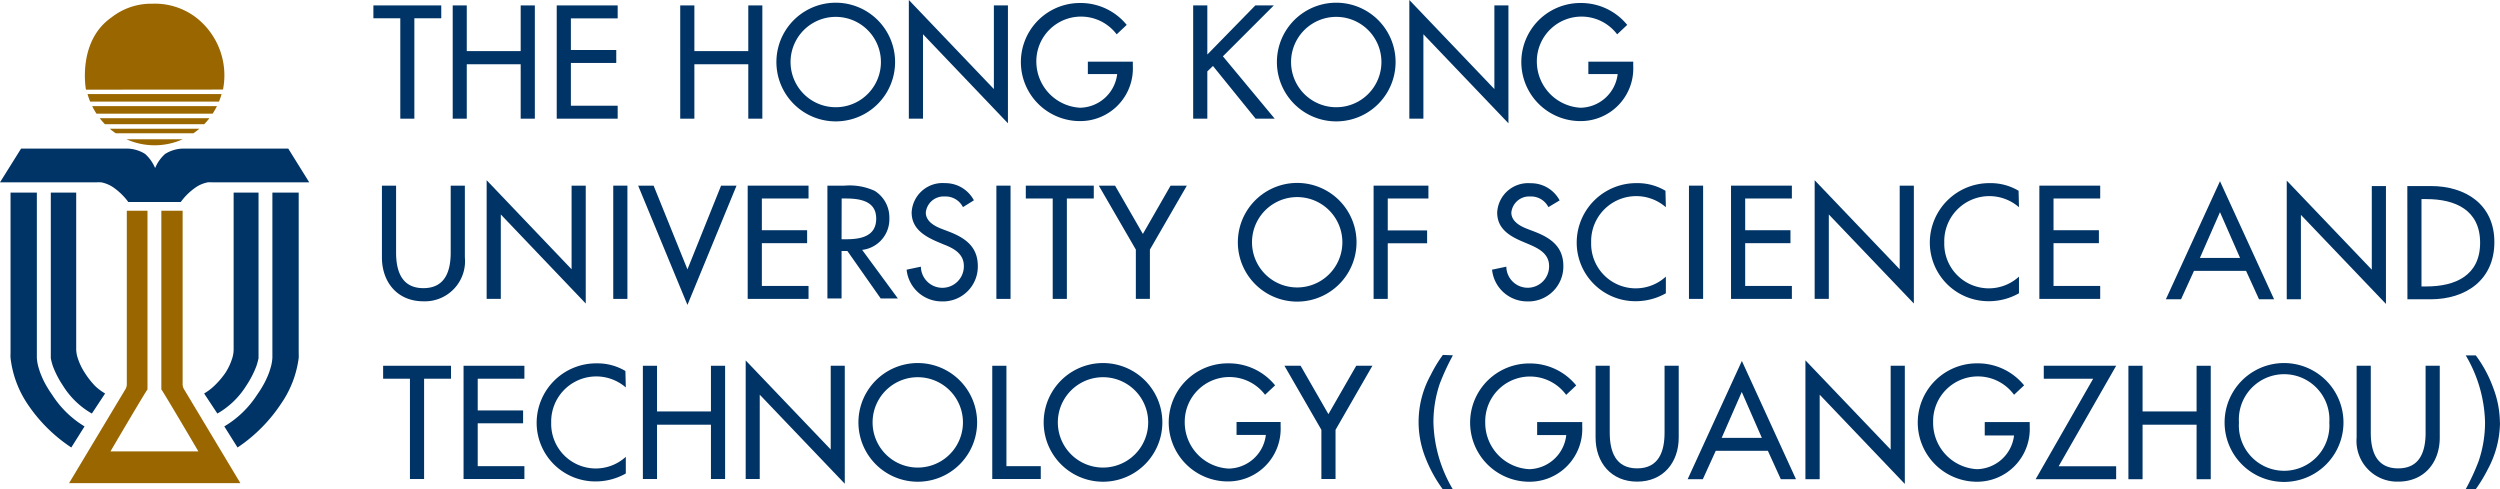
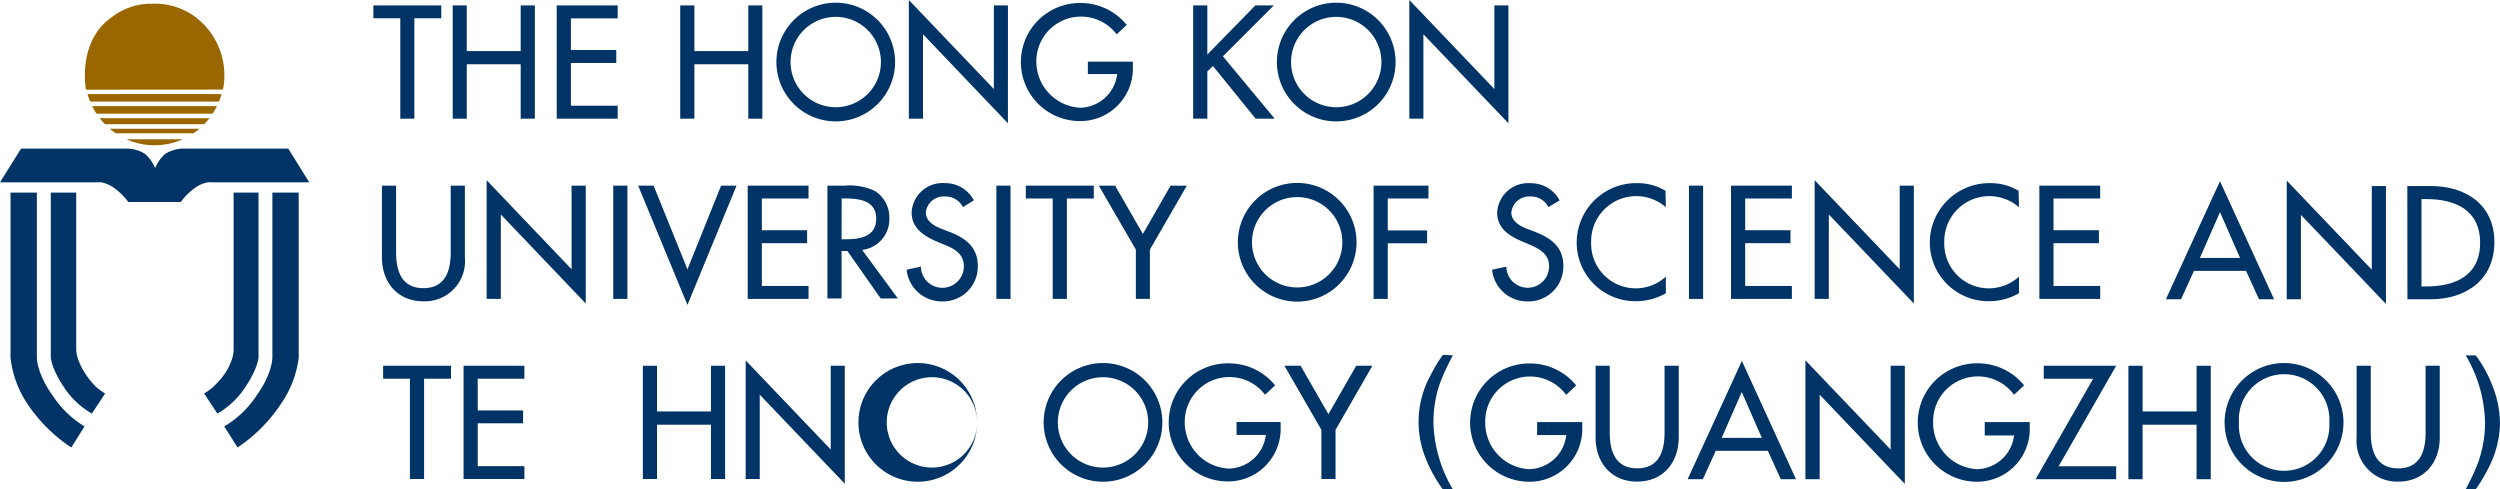
<svg xmlns="http://www.w3.org/2000/svg" id="图层_1" data-name="图层 1" viewBox="0 0 249 48.73">
  <defs>
    <style>.cls-1{fill:#960;}.cls-2{fill:#036;}</style>
  </defs>
  <title>logo</title>
-   <path class="cls-1" d="M23.94,48.39l-5.58-9.3a1,1,0,0,1-.17-.57V21.26H16.07v17.8c.17.18,3.69,6.17,3.69,6.17H11s3.52-6,3.69-6.17V21.26H12.63V38.52a1,1,0,0,1-.17.57l-5.58,9.3Z" transform="translate(0 -0.27)" />
  <path class="cls-1" d="M22.21,9.19A7.29,7.29,0,0,0,19.51,2,6.78,6.78,0,0,0,15.16.64,6.39,6.39,0,0,0,11.11,2c-3.45,2.4-2.55,7.2-2.55,7.2Z" transform="translate(0 -0.27)" />
  <path class="cls-1" d="M9,10.39H21.81a6.58,6.58,0,0,0,.26-.75H8.72a7,7,0,0,0,.26.75" transform="translate(0 -0.27)" />
  <path class="cls-1" d="M21.61,10.84H9.18a7.17,7.17,0,0,0,.43.75H21.18a7.61,7.61,0,0,0,.43-.75" transform="translate(0 -0.27)" />
  <path class="cls-1" d="M10.45,12.64h9.89a6.71,6.71,0,0,0,.52-.6H9.93a6.9,6.9,0,0,0,.52.6" transform="translate(0 -0.27)" />
  <path class="cls-1" d="M11.52,13.54h7.75a7,7,0,0,0,.59-.45H10.93a7.2,7.2,0,0,0,.59.45" transform="translate(0 -0.27)" />
  <path class="cls-1" d="M12.59,14.14a6.86,6.86,0,0,0,5.61,0Z" transform="translate(0 -0.27)" />
  <path class="cls-2" d="M28.71,15.07H18.2a3.49,3.49,0,0,0-1.75.53,3.87,3.87,0,0,0-1,1.41h0a3.92,3.92,0,0,0-1-1.41,3.49,3.49,0,0,0-1.75-.53H2.1L0,18.43H9.62a3.8,3.8,0,0,1,.46,0,3.2,3.2,0,0,1,1.3.57,6.34,6.34,0,0,1,1.09,1c.09.09.31.39.31.39H18s.23-.3.31-.39a6.12,6.12,0,0,1,1.09-1,3.2,3.2,0,0,1,1.3-.57,3.85,3.85,0,0,1,.46,0H30.8Z" transform="translate(0 -0.27)" />
  <path class="cls-2" d="M1.05,19.45v16a4.44,4.44,0,0,0,0,.47,10.32,10.32,0,0,0,1.68,4.57A15.57,15.57,0,0,0,7.1,44.84l1.32-2.1A9.91,9.91,0,0,1,5.2,39.6a11,11,0,0,1-.77-1.25,9.26,9.26,0,0,1-.44-1c-.08-.24-.15-.46-.2-.66a4.34,4.34,0,0,1-.12-.79c0-.1,0-.49,0-.49V19.45Z" transform="translate(0 -0.27)" />
  <path class="cls-2" d="M5.06,19.45V35.37s0,.06,0,.13,0,.2,0,.28,0,.13,0,.17a6.54,6.54,0,0,0,.21.8,9.61,9.61,0,0,0,1,1.93,8.15,8.15,0,0,0,2.88,2.78l1.32-2a5.15,5.15,0,0,1-1-.75A8.2,8.2,0,0,1,8.4,37.33a6,6,0,0,1-.69-1.5,3,3,0,0,1-.12-.8c0-.15,0-.23,0-.23V19.45Z" transform="translate(0 -0.27)" />
  <path class="cls-2" d="M29.75,19.45v16a4.39,4.39,0,0,1,0,.47A10.31,10.31,0,0,1,28,40.47a15.58,15.58,0,0,1-4.34,4.37l-1.32-2.1A9.91,9.91,0,0,0,25.6,39.6a11,11,0,0,0,.77-1.25,9.18,9.18,0,0,0,.44-1c.08-.24.15-.46.2-.66a4.36,4.36,0,0,0,.12-.79c0-.1,0-.49,0-.49V19.45Z" transform="translate(0 -0.27)" />
  <path class="cls-2" d="M25.75,19.45V35.37s0,.06,0,.13,0,.2,0,.28,0,.13,0,.17a6.49,6.49,0,0,1-.22.8,9.66,9.66,0,0,1-1,1.93,8.16,8.16,0,0,1-2.88,2.78l-1.32-2a5.17,5.17,0,0,0,1-.75,8.19,8.19,0,0,0,1.13-1.32,6,6,0,0,0,.69-1.5,3,3,0,0,0,.12-.8c0-.15,0-.23,0-.23V19.45Z" transform="translate(0 -0.27)" />
  <polygon class="cls-2" points="42.24 47.71 40.83 47.71 40.83 37.72 38.16 37.72 38.16 36.43 44.92 36.43 44.92 37.72 42.24 37.72 42.24 47.71" />
  <polygon class="cls-2" points="46.17 36.43 52.23 36.43 52.23 37.72 47.58 37.72 47.58 40.88 52.1 40.88 52.1 42.16 47.58 42.16 47.58 46.43 52.23 46.43 52.23 47.71 46.17 47.71 46.17 36.43" />
-   <path class="cls-2" d="M62.33,38.86a4.49,4.49,0,0,0-7.43,3.5,4.44,4.44,0,0,0,7.43,3.41v1.66a6.09,6.09,0,0,1-3,.79,5.84,5.84,0,0,1-5.88-5.82,5.93,5.93,0,0,1,6-5.94,5.43,5.43,0,0,1,2.84.76Z" transform="translate(0 -0.27)" />
  <polygon class="cls-2" points="70.81 40.98 70.81 36.43 72.22 36.43 72.22 47.71 70.81 47.71 70.81 42.3 65.44 42.3 65.44 47.71 64.03 47.71 64.03 36.43 65.44 36.43 65.44 40.98 70.81 40.98" />
  <polygon class="cls-2" points="74.27 35.9 82.74 44.77 82.74 36.43 84.14 36.43 84.14 48.18 75.67 39.31 75.67 47.71 74.27 47.71 74.27 35.9" />
-   <path class="cls-2" d="M97.32,42.34a5.91,5.91,0,0,1-11.82,0,5.91,5.91,0,0,1,11.82,0m-1.41,0a4.5,4.5,0,1,0-9,0,4.5,4.5,0,1,0,9,0" transform="translate(0 -0.27)" />
-   <polygon class="cls-2" points="100.24 46.43 103.66 46.43 103.66 47.71 98.83 47.71 98.83 36.43 100.24 36.43 100.24 46.43" />
+   <path class="cls-2" d="M97.32,42.34a5.91,5.91,0,0,1-11.82,0,5.91,5.91,0,0,1,11.82,0a4.5,4.5,0,1,0-9,0,4.5,4.5,0,1,0,9,0" transform="translate(0 -0.27)" />
  <path class="cls-2" d="M115.77,42.34a5.91,5.91,0,0,1-11.82,0,5.91,5.91,0,0,1,11.82,0m-1.41,0a4.5,4.5,0,1,0-9,0,4.5,4.5,0,1,0,9,0" transform="translate(0 -0.27)" />
  <path class="cls-2" d="M127.55,42.3v.45a5.24,5.24,0,0,1-5.34,5.47,5.88,5.88,0,0,1,.15-11.76A5.92,5.92,0,0,1,127,38.65l-1,.94a4.45,4.45,0,0,0-8,2.74,4.61,4.61,0,0,0,4.38,4.61,3.79,3.79,0,0,0,3.7-3.35h-2.92V42.3Z" transform="translate(0 -0.27)" />
  <polygon class="cls-2" points="127.93 36.43 129.54 36.43 132.31 41.25 135.08 36.43 136.69 36.43 133.02 42.81 133.02 47.71 131.61 47.71 131.61 42.81 127.93 36.43" />
  <polygon class="cls-2" points="41.27 11.82 39.87 11.82 39.87 1.82 37.19 1.82 37.19 0.54 43.95 0.54 43.95 1.82 41.27 1.82 41.27 11.82" />
  <polygon class="cls-2" points="51.86 5.09 51.86 0.54 53.27 0.54 53.27 11.82 51.86 11.82 51.86 6.4 46.49 6.4 46.49 11.82 45.09 11.82 45.09 0.54 46.49 0.54 46.49 5.09 51.86 5.09" />
  <polygon class="cls-2" points="55.45 0.54 61.52 0.54 61.52 1.83 56.86 1.83 56.86 4.98 61.38 4.98 61.38 6.27 56.86 6.27 56.86 10.53 61.52 10.53 61.52 11.82 55.45 11.82 55.45 0.54" />
  <polygon class="cls-2" points="74.53 5.09 74.53 0.54 75.93 0.54 75.93 11.82 74.53 11.82 74.53 6.4 69.16 6.4 69.16 11.82 67.75 11.82 67.75 0.54 69.16 0.54 69.16 5.09 74.53 5.09" />
  <path class="cls-2" d="M89.15,6.45a5.91,5.91,0,0,1-11.82,0,5.91,5.91,0,0,1,11.82,0m-1.41,0a4.5,4.5,0,1,0-9,0,4.5,4.5,0,1,0,9,0" transform="translate(0 -0.27)" />
  <polygon class="cls-2" points="90.52 0 98.99 8.87 98.99 0.54 100.39 0.54 100.39 12.28 91.93 3.41 91.93 11.82 90.52 11.82 90.52 0" />
  <path class="cls-2" d="M112.83,6.41v.45a5.24,5.24,0,0,1-5.34,5.47A5.88,5.88,0,0,1,107.63.57a5.91,5.91,0,0,1,4.59,2.18l-1,.94a4.45,4.45,0,0,0-8,2.74A4.61,4.61,0,0,0,107.57,11a3.79,3.79,0,0,0,3.7-3.35h-2.92V6.41Z" transform="translate(0 -0.27)" />
  <polygon class="cls-2" points="125.03 0.54 126.87 0.54 121.8 5.61 126.96 11.82 125.06 11.82 120.81 6.57 120.25 7.11 120.25 11.82 118.84 11.82 118.84 0.54 120.25 0.54 120.25 5.43 125.03 0.54" />
  <path class="cls-2" d="M139,6.45a5.91,5.91,0,0,1-11.82,0,5.91,5.91,0,0,1,11.82,0m-1.41,0a4.5,4.5,0,1,0-9,0,4.5,4.5,0,1,0,9,0" transform="translate(0 -0.27)" />
  <polygon class="cls-2" points="140.37 0 148.84 8.87 148.84 0.54 150.24 0.54 150.24 12.28 141.77 3.41 141.77 11.82 140.37 11.82 140.37 0" />
-   <path class="cls-2" d="M162.67,6.41v.45a5.24,5.24,0,0,1-5.34,5.47A5.88,5.88,0,0,1,157.48.57a5.92,5.92,0,0,1,4.59,2.18l-1,.94a4.45,4.45,0,0,0-8,2.74A4.61,4.61,0,0,0,157.42,11a3.79,3.79,0,0,0,3.7-3.35H158.2V6.41Z" transform="translate(0 -0.27)" />
  <path class="cls-2" d="M39.45,18.76v6.66c0,1.84.55,3.55,2.72,3.55s2.72-1.7,2.72-3.55V18.76H46.3v7.14a4,4,0,0,1-4.13,4.38c-2.59,0-4.13-1.9-4.13-4.38V18.76Z" transform="translate(0 -0.27)" />
  <polygon class="cls-2" points="48.47 17.95 56.93 26.82 56.93 18.49 58.34 18.49 58.34 30.23 49.88 21.36 49.88 29.77 48.47 29.77 48.47 17.95" />
  <rect class="cls-2" x="61.08" y="18.49" width="1.41" height="11.28" />
  <polygon class="cls-2" points="68.47 26.83 71.82 18.49 73.36 18.49 68.47 30.37 63.56 18.49 65.1 18.49 68.47 26.83" />
  <polygon class="cls-2" points="74.47 18.49 80.53 18.49 80.53 19.77 75.88 19.77 75.88 22.93 80.39 22.93 80.39 24.22 75.88 24.22 75.88 28.48 80.53 28.48 80.53 29.77 74.47 29.77 74.47 18.49" />
  <path class="cls-2" d="M89.43,30H87.72L84.4,25.27h-.58V30H82.41V18.76h1.71a6,6,0,0,1,3,.52A3.12,3.12,0,0,1,88.58,22a3.07,3.07,0,0,1-2.71,3.16ZM83.82,24.1h.45c1.44,0,3-.27,3-2.06s-1.68-2-3.07-2h-.37Z" transform="translate(0 -0.27)" />
  <path class="cls-2" d="M95.91,20.9a1.93,1.93,0,0,0-1.81-1.06,1.78,1.78,0,0,0-1.89,1.6c0,.88.87,1.35,1.57,1.62l.81.31c1.6.63,2.8,1.51,2.8,3.4a3.47,3.47,0,0,1-3.6,3.52,3.51,3.51,0,0,1-3.49-3.16l1.42-.3A2.13,2.13,0,1,0,96,26.76C96,25.55,95,25,94,24.62l-.78-.33C92,23.74,90.8,23,90.8,21.43a3.08,3.08,0,0,1,3.32-2.92A3.22,3.22,0,0,1,97,20.22Z" transform="translate(0 -0.27)" />
  <rect class="cls-2" x="99.24" y="18.49" width="1.41" height="11.28" />
  <polygon class="cls-2" points="106.26 29.77 104.85 29.77 104.85 19.77 102.17 19.77 102.17 18.49 108.94 18.49 108.94 19.77 106.26 19.77 106.26 29.77" />
  <polygon class="cls-2" points="109.44 18.49 111.06 18.49 113.83 23.3 116.59 18.49 118.21 18.49 114.53 24.86 114.53 29.77 113.13 29.77 113.13 24.86 109.44 18.49" />
  <path class="cls-2" d="M135.11,24.4a5.91,5.91,0,0,1-11.82,0,5.91,5.91,0,0,1,11.82,0m-1.41,0a4.5,4.5,0,1,0-9,0,4.5,4.5,0,1,0,9,0" transform="translate(0 -0.27)" />
  <polygon class="cls-2" points="138.22 19.77 138.22 22.95 142.14 22.95 142.14 24.23 138.22 24.23 138.22 29.77 136.81 29.77 136.81 18.49 142.27 18.49 142.27 19.77 138.22 19.77" />
  <path class="cls-2" d="M154.22,20.9a1.93,1.93,0,0,0-1.81-1.06,1.78,1.78,0,0,0-1.88,1.6c0,.88.87,1.35,1.57,1.62l.81.31c1.6.63,2.8,1.51,2.8,3.4a3.48,3.48,0,0,1-3.61,3.52,3.51,3.51,0,0,1-3.49-3.16l1.42-.3a2.13,2.13,0,1,0,4.26-.06c0-1.21-1-1.73-1.94-2.14l-.78-.33c-1.28-.55-2.45-1.29-2.45-2.86a3.08,3.08,0,0,1,3.32-2.92,3.22,3.22,0,0,1,2.9,1.71Z" transform="translate(0 -0.27)" />
  <path class="cls-2" d="M165.92,20.91a4.49,4.49,0,0,0-7.44,3.5,4.44,4.44,0,0,0,7.44,3.41v1.66a6.09,6.09,0,0,1-3,.79,5.84,5.84,0,0,1-5.88-5.82,5.93,5.93,0,0,1,6-5.94,5.43,5.43,0,0,1,2.84.76Z" transform="translate(0 -0.27)" />
  <rect class="cls-2" x="168.22" y="18.49" width="1.41" height="11.28" />
  <polygon class="cls-2" points="172.41 18.49 178.47 18.49 178.47 19.77 173.82 19.77 173.82 22.93 178.33 22.93 178.33 24.22 173.82 24.22 173.82 28.48 178.47 28.48 178.47 29.77 172.41 29.77 172.41 18.49" />
  <polygon class="cls-2" points="180.74 17.95 189.21 26.82 189.21 18.49 190.62 18.49 190.62 30.23 182.15 21.36 182.15 29.77 180.74 29.77 180.74 17.95" />
  <path class="cls-2" d="M201.09,20.91a4.49,4.49,0,0,0-7.44,3.5,4.44,4.44,0,0,0,7.44,3.41v1.66a6.08,6.08,0,0,1-3,.79,5.84,5.84,0,0,1-5.88-5.82,5.93,5.93,0,0,1,6-5.94,5.43,5.43,0,0,1,2.84.76Z" transform="translate(0 -0.27)" />
  <polygon class="cls-2" points="203.12 18.49 209.18 18.49 209.18 19.77 204.53 19.77 204.53 22.93 209.05 22.93 209.05 24.22 204.53 24.22 204.53 28.48 209.18 28.48 209.18 29.77 203.12 29.77 203.12 18.49" />
  <path class="cls-2" d="M218.52,27.25l-1.29,2.83h-1.51l5.39-11.76,5.39,11.76H225l-1.29-2.83Zm2.59-5.85-2,4.56h4Z" transform="translate(0 -0.27)" />
  <polygon class="cls-2" points="227.76 17.99 236.23 26.86 236.23 18.53 237.64 18.53 237.64 30.27 229.17 21.4 229.17 29.81 227.76 29.81 227.76 17.99" />
  <path class="cls-2" d="M239.77,18.8h2.34c3.46,0,6.33,1.83,6.33,5.58s-2.81,5.7-6.37,5.7h-2.29Zm1.41,10h.49c2.87,0,5.35-1.08,5.35-4.35s-2.48-4.35-5.35-4.35h-.49Z" transform="translate(0 -0.27)" />
  <path class="cls-2" d="M157.59,42.31v.45a5.25,5.25,0,0,1-5.35,5.49,5.89,5.89,0,0,1,.15-11.78,5.92,5.92,0,0,1,4.6,2.19l-1,.94a4.46,4.46,0,0,0-8.06,2.74A4.62,4.62,0,0,0,152.32,47,3.8,3.8,0,0,0,156,43.6H153.1V42.31Z" transform="translate(0 -0.27)" />
  <path class="cls-2" d="M160.33,36.7v6.67c0,1.84.56,3.55,2.73,3.55s2.73-1.71,2.73-3.55V36.7h1.41v7.15c0,2.49-1.55,4.39-4.14,4.39s-4.14-1.9-4.14-4.39V36.7Z" transform="translate(0 -0.27)" />
  <path class="cls-2" d="M170.89,45.17,169.6,48h-1.51l5.4-11.78L178.88,48h-1.51l-1.29-2.83Zm2.59-5.86-2,4.57h4Z" transform="translate(0 -0.27)" />
  <polygon class="cls-2" points="179.82 35.89 188.31 44.78 188.31 36.43 189.72 36.43 189.72 48.2 181.24 39.31 181.24 47.73 179.82 47.73 179.82 35.89" />
  <path class="cls-2" d="M202.16,42.31v.45a5.25,5.25,0,0,1-5.35,5.49A5.89,5.89,0,0,1,197,36.46a5.92,5.92,0,0,1,4.6,2.19l-1,.94a4.46,4.46,0,0,0-8.06,2.74A4.62,4.62,0,0,0,196.9,47a3.8,3.8,0,0,0,3.7-3.36h-2.92V42.31Z" transform="translate(0 -0.27)" />
  <polygon class="cls-2" points="210.77 46.44 210.77 47.73 202.75 47.73 208.48 37.72 203.56 37.72 203.56 36.43 210.77 36.43 205.04 46.44 210.77 46.44" />
  <polygon class="cls-2" points="218.78 40.98 218.78 36.43 220.19 36.43 220.19 47.73 218.78 47.73 218.78 42.3 213.4 42.3 213.4 47.73 211.99 47.73 211.99 36.43 213.4 36.43 213.4 40.98 218.78 40.98" />
  <path class="cls-2" d="M233.41,42.35a5.92,5.92,0,0,1-11.84,0,5.92,5.92,0,0,1,11.84,0m-1.41,0a4.51,4.51,0,1,0-9,0,4.51,4.51,0,1,0,9,0" transform="translate(0 -0.27)" />
  <path class="cls-2" d="M236.13,36.7v6.67c0,1.84.55,3.55,2.73,3.55s2.73-1.71,2.73-3.55V36.7H243v7.15c0,2.49-1.55,4.39-4.14,4.39a4.05,4.05,0,0,1-4.14-4.39V36.7Z" transform="translate(0 -0.27)" />
  <path class="cls-2" d="M144.71,35.66a23,23,0,0,0-1.31,2.83,11.93,11.93,0,0,0-.63,3.85A13.67,13.67,0,0,0,144.7,49h-1a13.64,13.64,0,0,1-1.74-3.18,9.65,9.65,0,0,1,.54-8.2,13.32,13.32,0,0,1,1.21-2Z" transform="translate(0 -0.27)" />
  <path class="cls-2" d="M249,42.36A10,10,0,0,1,247.79,47a14.77,14.77,0,0,1-1.21,2h-1a22,22,0,0,0,1.3-2.82,12,12,0,0,0,.63-3.86,13.67,13.67,0,0,0-1.92-6.65h1a12.49,12.49,0,0,1,1.72,3.19,9.91,9.91,0,0,1,.68,3.5" transform="translate(0 -0.27)" />
</svg>